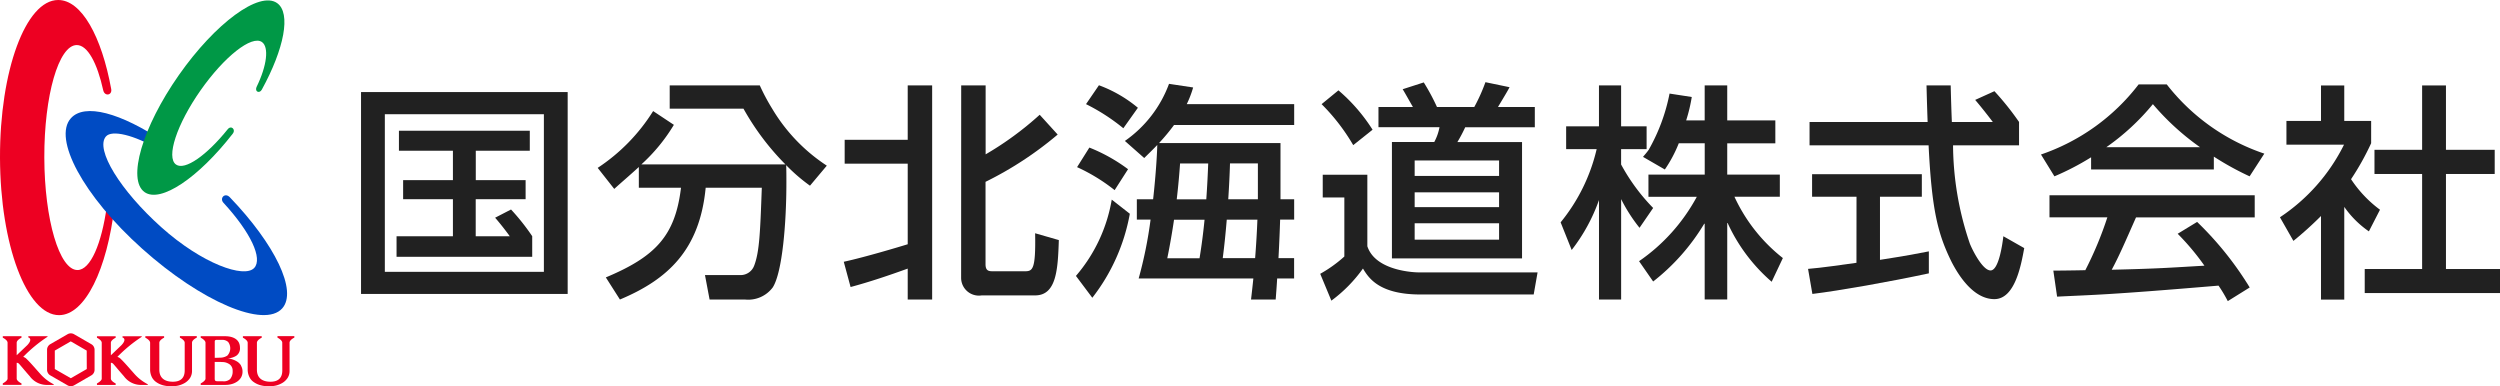
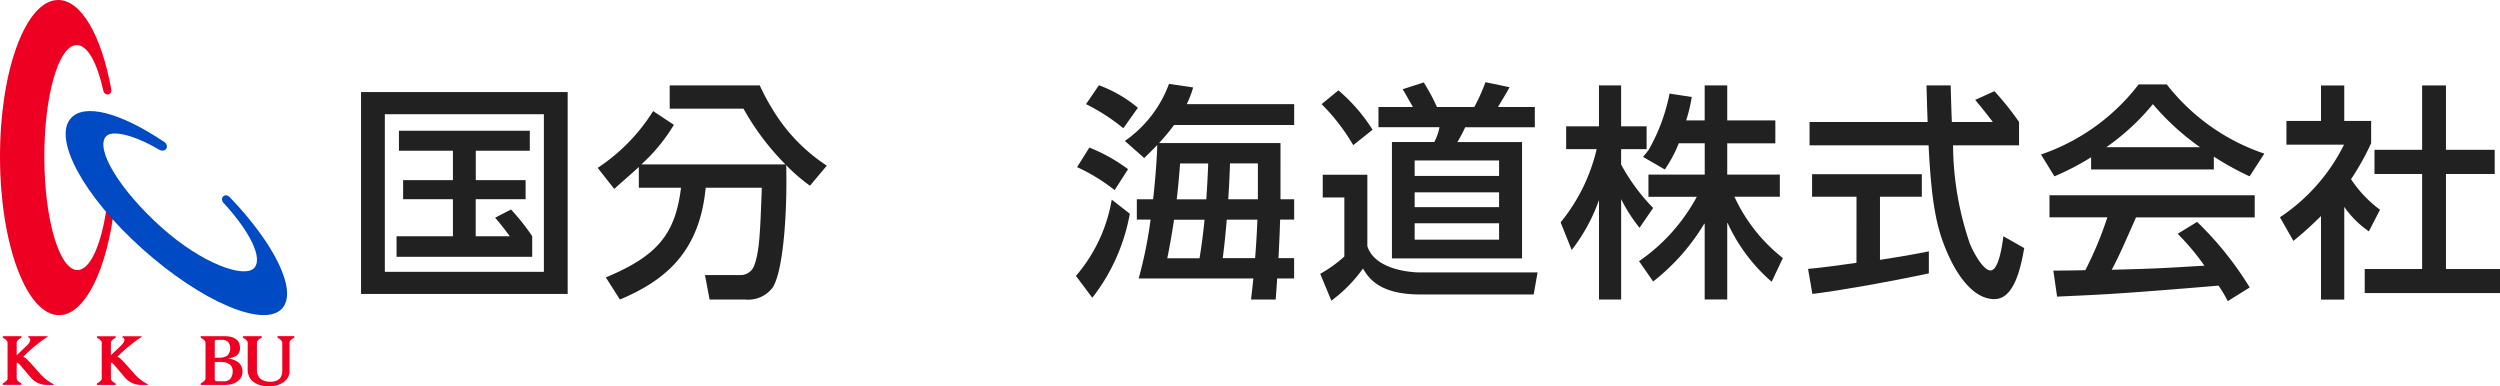
<svg xmlns="http://www.w3.org/2000/svg" width="168.8" height="26.088" viewBox="0 0 168.8 26.088">
  <defs>
    <style>.cls-1{fill:#ed0022;}.cls-2{fill:#004bc3;}.cls-3{fill:#009846;}.cls-4{fill:#212121;}</style>
  </defs>
  <g id="レイヤー_2" data-name="レイヤー 2">
    <g id="レイヤー_1-2" data-name="レイヤー 1">
-       <path class="cls-1" d="M6.327,23.4a.417.417,0,0,0-.156-.157l-1.177-.68a.438.438,0,0,0-.212-.055.431.431,0,0,0-.213.055l-1.18.68a.43.43,0,0,0-.153.157.419.419,0,0,0-.058.21v1.363a.423.423,0,0,0,.058.211.415.415,0,0,0,.153.157l1.18.681a.445.445,0,0,0,.425,0l1.179-.681a.426.426,0,0,0,.154-.157.42.42,0,0,0,.058-.211V23.612a.419.419,0,0,0-.058-.21m-.468,1.515-1.077.621L3.7,24.917V23.672l1.078-.623,1.077.623Z" />
      <path class="cls-1" d="M9.907,25.906a3.043,3.043,0,0,1-.866-.7c-.437-.492-.652-.746-.917-1a.5.5,0,0,0-.2-.109,9.686,9.686,0,0,1,1.617-1.336c.042-.026.055-.057,0-.057H8.315a.048.048,0,0,0-.031.087s.311.092-.079.511l-.719.687v-.844c0-.189.324-.341.324-.341v-.1H6.546v.1s.323.154.323.341v2.424c0,.153-.323.322-.323.322v.1H7.81v-.1s-.324-.154-.324-.326V24.494a.231.231,0,0,1,.173.086c.176.2.357.427.709.825a1.422,1.422,0,0,0,1.126.585H9.9c.117,0,.132-.012,0-.084" />
      <path class="cls-1" d="M3.549,25.906a3.039,3.039,0,0,1-.865-.7c-.44-.492-.652-.746-.918-1a.5.5,0,0,0-.2-.109A9.719,9.719,0,0,1,3.18,22.758c.043-.026.055-.057,0-.057H1.957a.047.047,0,0,0-.03.087s.31.092-.079.511l-.721.687v-.844c0-.189.324-.341.324-.341v-.1H.188v.1s.323.154.323.341v2.424c0,.153-.323.322-.323.322v.1H1.451v-.1s-.324-.154-.324-.326V24.494a.232.232,0,0,1,.174.086c.176.2.357.427.709.825a1.424,1.424,0,0,0,1.126.585h.412c.116,0,.132-.012,0-.084" />
      <path class="cls-1" d="M19.061,25.012c0,.51-.276.762-.8.762-.5,0-.914-.209-.914-.812V23.143c0-.192.324-.342.324-.342v-.1H16.4v.1s.324.156.324.342v1.818a1.117,1.117,0,0,0,.135.533.867.867,0,0,0,.268.3,1.441,1.441,0,0,0,.449.213,2.143,2.143,0,0,0,.608.076,2.036,2.036,0,0,0,.448-.052,1.6,1.6,0,0,0,.444-.182,1.078,1.078,0,0,0,.343-.332.863.863,0,0,0,.132-.479v-1.9c0-.194.323-.342.323-.342v-.1h-1.14v.1s.324.162.324.342Z" />
-       <path class="cls-1" d="M12.471,25.012c0,.51-.276.762-.8.762-.5,0-.913-.209-.913-.812V23.143c0-.192.323-.342.323-.342v-.1H9.813v.1s.323.156.323.342v1.818a1.155,1.155,0,0,0,.134.533.919.919,0,0,0,.271.3,1.424,1.424,0,0,0,.448.213,2.148,2.148,0,0,0,.608.076,2.036,2.036,0,0,0,.448-.052,1.624,1.624,0,0,0,.446-.182,1.121,1.121,0,0,0,.343-.332.879.879,0,0,0,.131-.479v-1.9c0-.194.323-.342.323-.342v-.1H12.147v.1s.324.162.324.342Z" />
      <path class="cls-1" d="M16.277,24.684a.8.8,0,0,0-.245-.258,1.505,1.505,0,0,0-.34-.161,1.635,1.635,0,0,0-.315-.069,1.14,1.14,0,0,0,.59-.185.6.6,0,0,0,.235-.539c0-.564-.479-.77-1-.77h-1.65v.1s.324.157.324.341v2.422c0,.16-.324.324-.324.324v.1h1.675a1.578,1.578,0,0,0,.418-.056,1.225,1.225,0,0,0,.363-.165.893.893,0,0,0,.267-.28.78.78,0,0,0,.1-.4.769.769,0,0,0-.105-.4M14.5,23.058a.1.1,0,0,1,.109-.108h.354a.58.58,0,0,1,.442.14.714.714,0,0,1-.056.921.9.9,0,0,1-.505.139c-.086.005-.252.009-.344.011ZM15.532,25.6a.633.633,0,0,1-.506.141h-.354c-.116,0-.175-.03-.175-.174v-1.13h.254c.065,0,.14,0,.234.008a.851.851,0,0,1,.535.168.523.523,0,0,1,.188.434.78.78,0,0,1-.176.553" />
      <path class="cls-1" d="M7.214,13.915c-.351,2.551-1.106,4.315-1.983,4.318-1.223,0-2.227-3.4-2.239-7.591s.968-7.6,2.192-7.6c.726,0,1.377,1.2,1.787,3.06.1.428.619.334.537-.093C6.859,2.449,5.5-.006,3.925,0,1.739.006-.017,4.774,0,10.652S1.806,21.286,3.991,21.279c1.76-.006,3.243-3.1,3.744-7.365.052-.369-.463-.4-.521,0" />
      <path class="cls-2" d="M15.53,13.331c-.338-.367-.727.05-.443.36,1.85,2.01,2.662,3.77,2.078,4.4-.666.721-3.512-.275-6.274-2.749S6.415,10.088,7.148,9.219c.4-.476,1.924-.095,3.532.85.487.318.8-.2.426-.474-2.975-2-5.4-2.642-6.321-1.61-1.219,1.36.809,5.22,4.813,8.806s8.24,5.389,9.457,4.032c1.053-1.178-.5-4.34-3.525-7.492" />
-       <path class="cls-3" d="M18.708.207c-1.194-.836-4.165,1.344-6.634,4.867s-3.5,7.062-2.31,7.9C10.85,13.73,13.4,12,15.709,9.034c.238-.29-.1-.6-.334-.307-1.422,1.767-2.891,2.8-3.488,2.384-.688-.48.051-2.724,1.654-5.009S17,2.357,17.687,2.839c.479.336.35,1.577-.369,3.044-.128.325.213.447.36.168C19.187,3.3,19.668.88,18.708.207" />
      <path class="cls-4" d="M38.329,6.216H24.377V19.847H38.329ZM36.723,18.354H25.984V7.712H36.723Z" />
      <path class="cls-4" d="M34.507,14.144,33.43,14.7c.33.376.7.85.99,1.252h-2.3v-2.5h3.369v-1.29H32.125V10.179h3.647V8.829H26.936v1.35h3.645v1.982H27.219v1.29h3.362v2.5H26.775v1.386h9.16V15.948a14.753,14.753,0,0,0-1.428-1.8" />
      <path class="cls-4" d="M55.826,11.185a11.788,11.788,0,0,1-3.689-3.848A13.775,13.775,0,0,1,51.3,5.765H45.218V7.337H50.2A17.29,17.29,0,0,0,53.032,11.1H43.306A11.853,11.853,0,0,0,45.5,8.429L44.1,7.5a12.552,12.552,0,0,1-3.744,3.835l1.118,1.421c.494-.453.927-.81,1.66-1.48v1.4h2.847c-.388,3.223-1.694,4.639-5.075,6.054l.951,1.493c3.224-1.351,5.388-3.341,5.79-7.547h3.79c-.108,2.961-.156,4.313-.511,5.248a.976.976,0,0,1-.952.649H47.6l.311,1.65h2.383a2.065,2.065,0,0,0,1.885-.821c.651-1.029.918-4.374.918-7.05,0-.49,0-.84-.014-1.2a11.7,11.7,0,0,0,1.607,1.386Z" />
-       <path class="cls-4" d="M56.971,17.675c1.476-.322,3.719-1,4.318-1.183v-5.44H57.032V9.439h4.257V5.767h1.65V20.226h-1.65v-2.09c-1.275.461-2.55.892-3.857,1.244ZM64.9,5.767h1.65v4.655A21.573,21.573,0,0,0,70.2,7.749l1.214,1.336a23.815,23.815,0,0,1-4.871,3.192v5.562c0,.477.245.477.538.477h2.105c.537,0,.753-.089.706-2.567l1.6.461c-.063,1.968-.155,3.735-1.6,3.735H66.283a1.2,1.2,0,0,1-1.388-1.2Z" />
      <path class="cls-4" d="M89.311,11.8h3.012v4.825c.552,1.7,3.272,1.766,3.427,1.766h8.067l-.262,1.492H95.9c-2.767,0-3.488-1.106-3.873-1.752A9.645,9.645,0,0,1,89.894,20.3l-.753-1.812a8.919,8.919,0,0,0,1.629-1.168V13.334H89.311Z" />
      <path class="cls-4" d="M96.133,5.565a14.361,14.361,0,0,1,.891,1.659h2.52a11.77,11.77,0,0,0,.753-1.675l1.629.339c-.123.231-.2.368-.783,1.336h2.488V8.592h-4.7a10.208,10.208,0,0,1-.528,1h4.365v7.854H93.983V9.589h2.859a3.416,3.416,0,0,0,.353-1H93.074V7.224H95.4c-.232-.4-.616-1.09-.692-1.2Zm-.615,6.314h5.7V10.835h-5.7Zm0,2.105h5.7v-1h-5.7Zm0,2.2h5.7V15.076h-5.7Z" />
      <path class="cls-4" d="M90.371,6.1a11.7,11.7,0,0,1,2.305,2.659L91.37,9.8a13.481,13.481,0,0,0-2.136-2.768Z" />
      <path class="cls-4" d="M74.2,5.756A8.911,8.911,0,0,1,76.83,7.277L75.848,8.66a13.315,13.315,0,0,0-2.52-1.629Z" />
      <path class="cls-4" d="M76.166,11.424a11.381,11.381,0,0,0-2.612-1.46l-.83,1.321a12.178,12.178,0,0,1,2.536,1.553ZM72.647,18.63l1.106,1.475a12.958,12.958,0,0,0,2.533-5.672l-1.221-.955a10.6,10.6,0,0,1-2.418,5.152M87.383,8.442V7.029H80.131a6.938,6.938,0,0,0,.43-1.123l-1.629-.245a8.117,8.117,0,0,1-2.98,3.856l1.306,1.153c.258-.256.556-.54.881-.882-.006.436-.083,1.9-.28,3.665h-1.1v1.373h.928a28.7,28.7,0,0,1-.805,3.978h7.744c-.046.458-.1.932-.156,1.419h1.664c.039-.5.074-.973.1-1.419h1.144V17.429H86.323c.058-1.084.092-1.954.111-2.6h.948V13.453h-.923V9.658h-8.2a13.5,13.5,0,0,0,1.01-1.216Zm-4.338,2.589h1.887v2.422h-2c.059-.926.1-1.77.117-2.422m-.214,3.8H84.9c-.03.778-.079,1.65-.154,2.6H82.559c.111-.839.2-1.732.272-2.6m-3.153-3.795h1.9c-.024.656-.063,1.5-.129,2.422H79.453c.112-.958.182-1.785.225-2.422m-.408,3.8h2.061c-.085.872-.2,1.766-.338,2.6H78.815c.187-.913.336-1.788.455-2.6" />
      <path class="cls-4" d="M135.267,15.951c-.064.541-.31,2.309-.865,2.309-.536,0-1.228-1.379-1.4-1.817a20.869,20.869,0,0,1-1.132-6.629h4.456V8.236a18.853,18.853,0,0,0-1.663-2.079l-1.3.589c.321.371.807.982,1.191,1.49h-2.765c-.031-.749-.057-1.568-.078-2.469h-1.633c.023.9.047,1.718.075,2.469h-7.972V9.814h8.038c.215,4.348.611,5.979,1.57,7.905.367.7,1.381,2.478,2.871,2.478,1.385,0,1.8-2.264,2.016-3.446Z" />
      <path class="cls-4" d="M125.348,17.744c-.74.105-2.46.352-3.268.411l.292,1.692c1.818-.221,5.256-.828,7.864-1.39V16.972c-.6.122-1.534.3-3.3.573V13.283h2.826V11.762h-7.41v1.521h3Z" />
      <path class="cls-4" d="M151.9,19.41a22.213,22.213,0,0,0-3.55-4.426l-1.313.8a16.552,16.552,0,0,1,1.806,2.155c-2.365.137-3.094.2-6.26.274.475-.876.889-1.832,1.641-3.535h8.014V13.185H138.381v1.491h3.907a24.21,24.21,0,0,1-1.487,3.567c-.735.017-1.836.029-2.16.029l.254,1.757c2.48-.126,3.278-.1,10.9-.744a9.553,9.553,0,0,1,.625,1.047Z" />
      <path class="cls-4" d="M152.887,10.373A14.013,14.013,0,0,1,146.3,5.7h-1.9a14.007,14.007,0,0,1-6.593,4.732l.908,1.474a17.751,17.751,0,0,0,2.476-1.286v.824h8.287v-.869a19.407,19.407,0,0,0,2.416,1.331Zm-10.671-.432a15.668,15.668,0,0,0,3.147-2.909,17.112,17.112,0,0,0,3.186,2.909Z" />
      <path class="cls-4" d="M111.328,10.1a12.5,12.5,0,0,0,1.4-3.782l1.5.231a10.658,10.658,0,0,1-.379,1.582H115.1V5.768h1.523v2.36h3.248V9.676h-3.248v2.113h3.551v1.494l-3.065,0a11.242,11.242,0,0,0,3.27,4.141l-.756,1.6a11.62,11.62,0,0,1-2.973-3.965h-.027v5.163H115.1V15.107h-.031a14.215,14.215,0,0,1-3.448,3.9l-.952-1.372a12.426,12.426,0,0,0,3.9-4.349l-3.266,0V11.789h3.8V9.672h-1.751a8.854,8.854,0,0,1-.942,1.772l-1.473-.852c.118-.146.224-.252.4-.5" />
      <path class="cls-4" d="M109.457,11.11V10.069h1.722V8.53h-1.722V5.767h-1.495V8.532h-2.216l0,1.537h2.061a12.178,12.178,0,0,1-2.433,4.943l.746,1.867a11.99,11.99,0,0,0,1.844-3.372v6.716h1.495V13.445a10.833,10.833,0,0,0,1.242,1.936l.92-1.339a13.072,13.072,0,0,1-2.162-2.932" />
      <polygon class="cls-4" points="165.151 18.164 165.151 11.747 168.442 11.747 168.442 10.115 165.151 10.115 165.151 5.769 163.542 5.769 163.542 10.115 160.325 10.115 160.325 11.747 163.542 11.747 163.542 18.164 159.666 18.164 159.666 19.787 168.8 19.787 168.8 18.164 165.151 18.164" />
      <path class="cls-4" d="M158.742,12.1A17.7,17.7,0,0,0,160.1,9.67V8.164h-1.815V5.77h-1.571V8.164h-2.334V9.77h3.887a12.586,12.586,0,0,1-4.325,4.9l.909,1.595a23.639,23.639,0,0,0,1.863-1.681v5.645h1.571V13.969a6.542,6.542,0,0,0,1.662,1.653l.75-1.461a8.141,8.141,0,0,1-1.952-2.058" />
    </g>
  </g>
</svg>